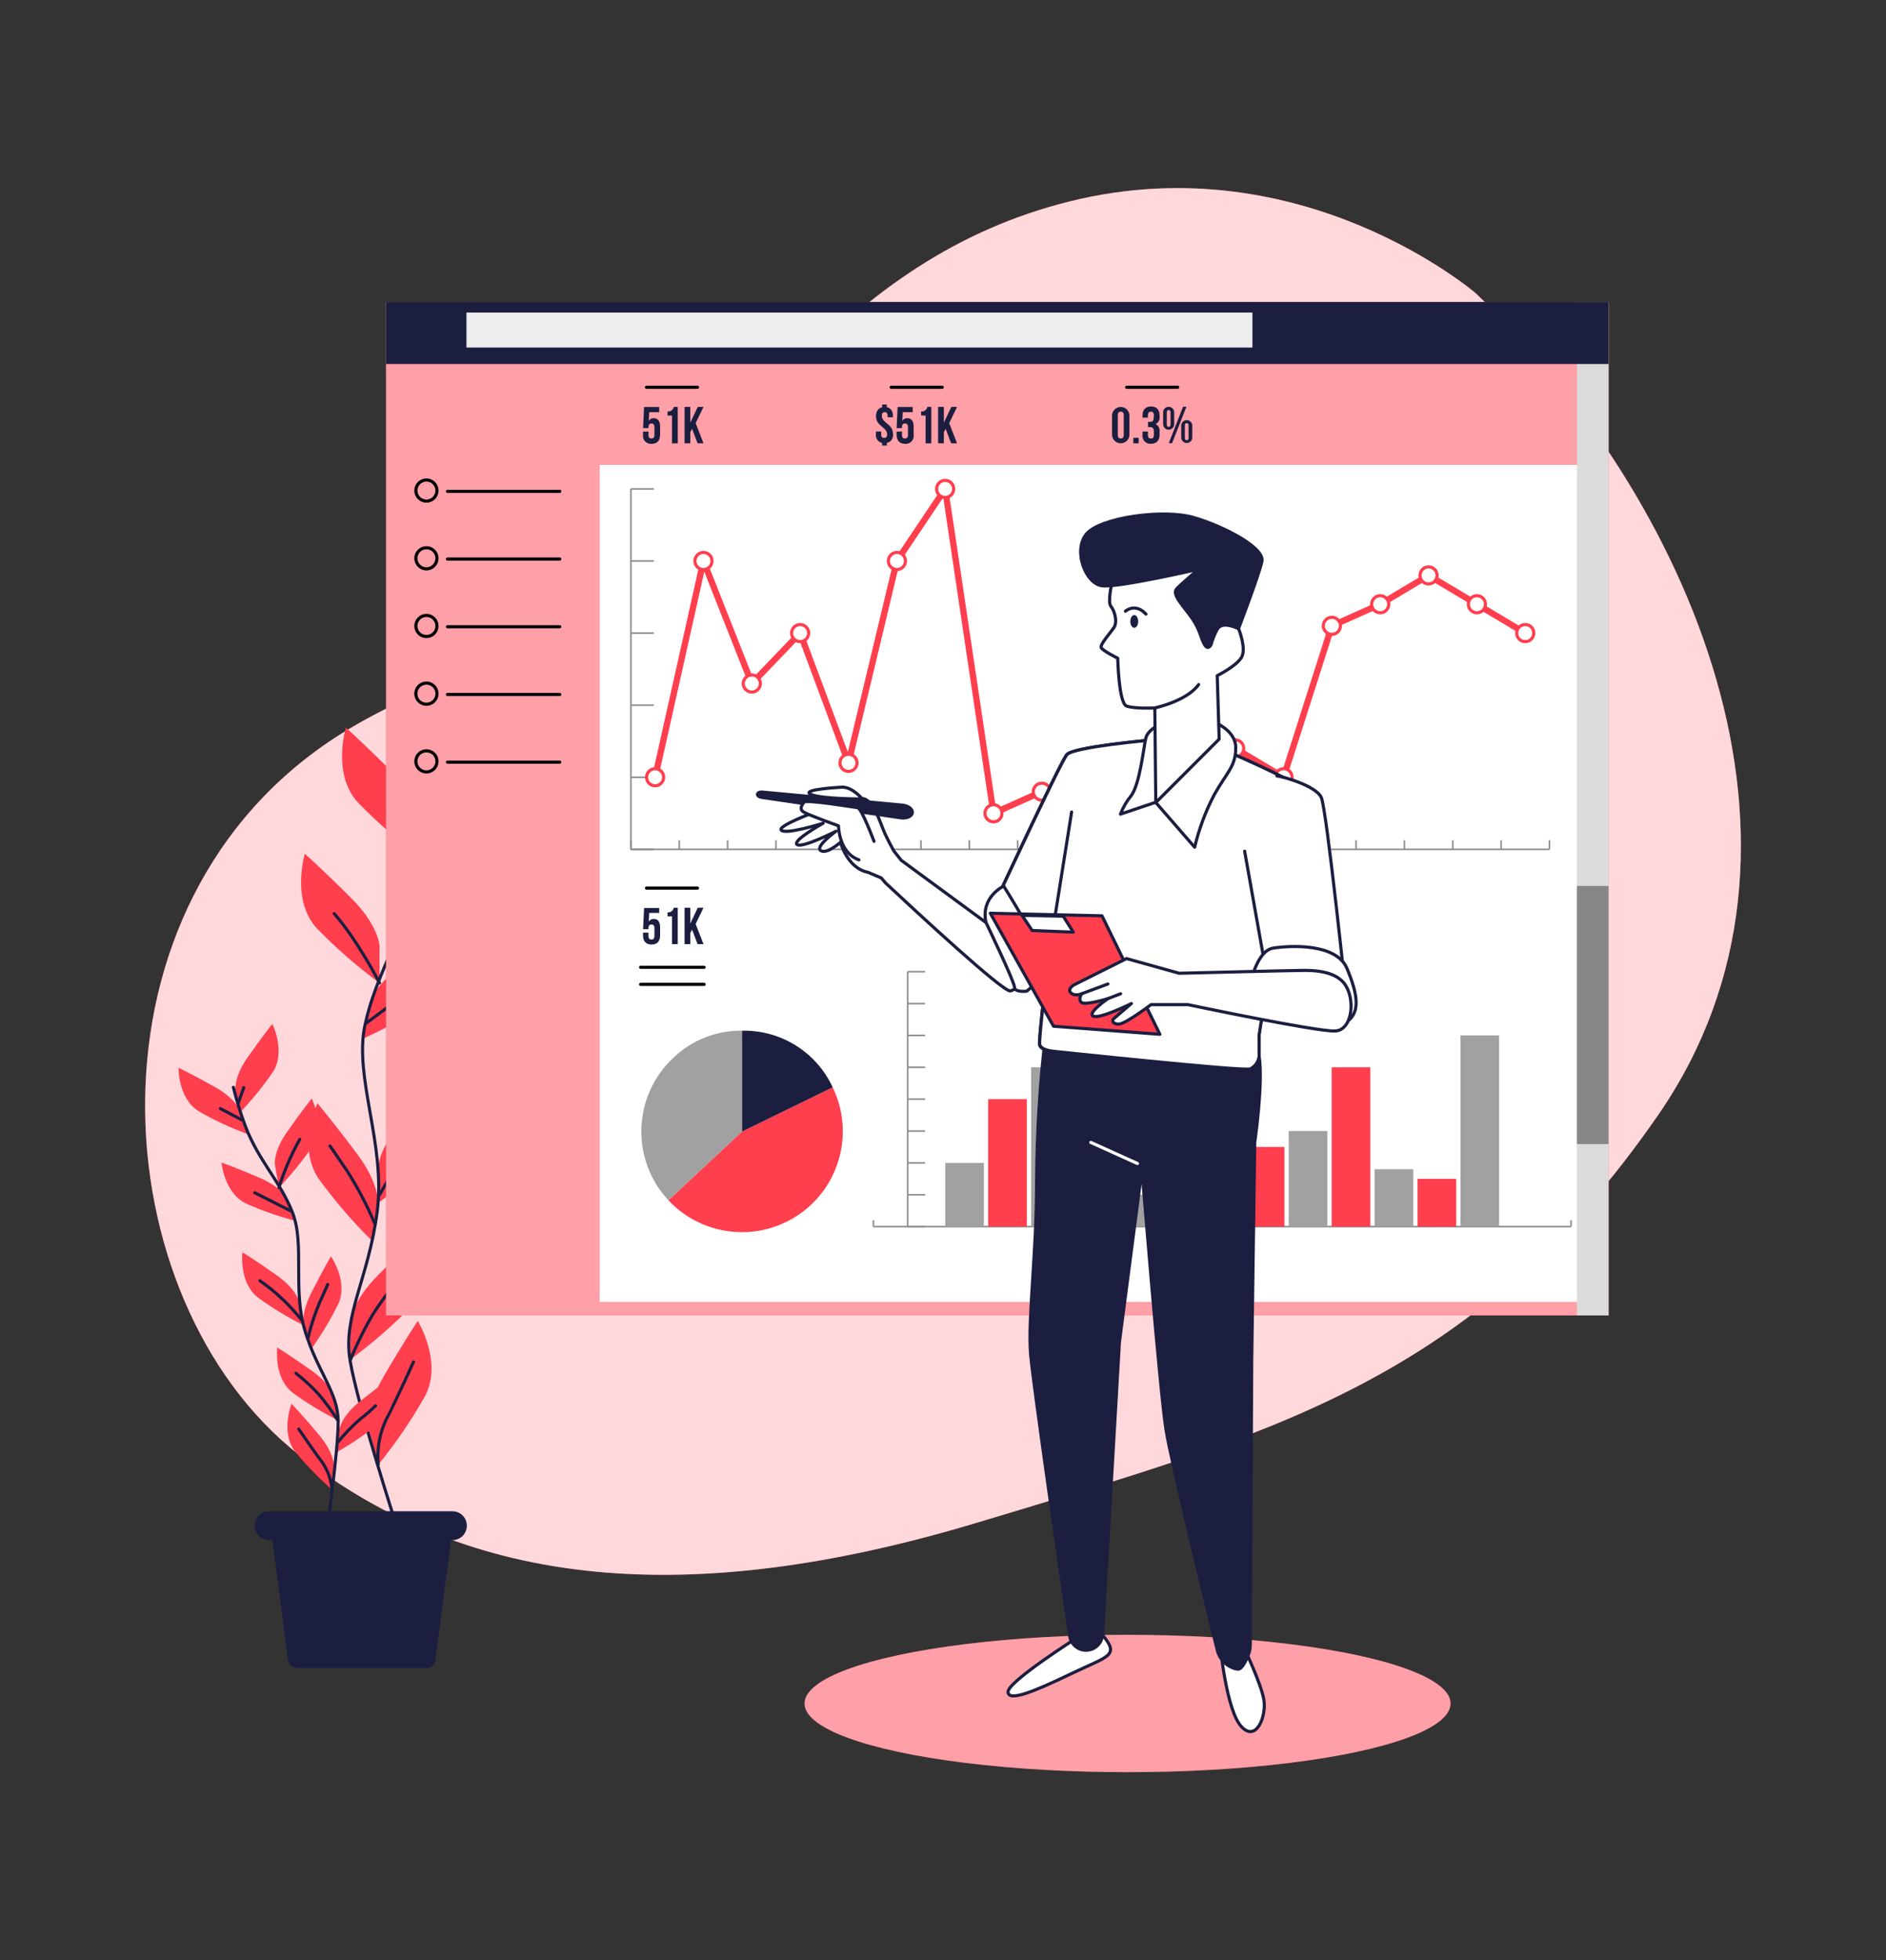
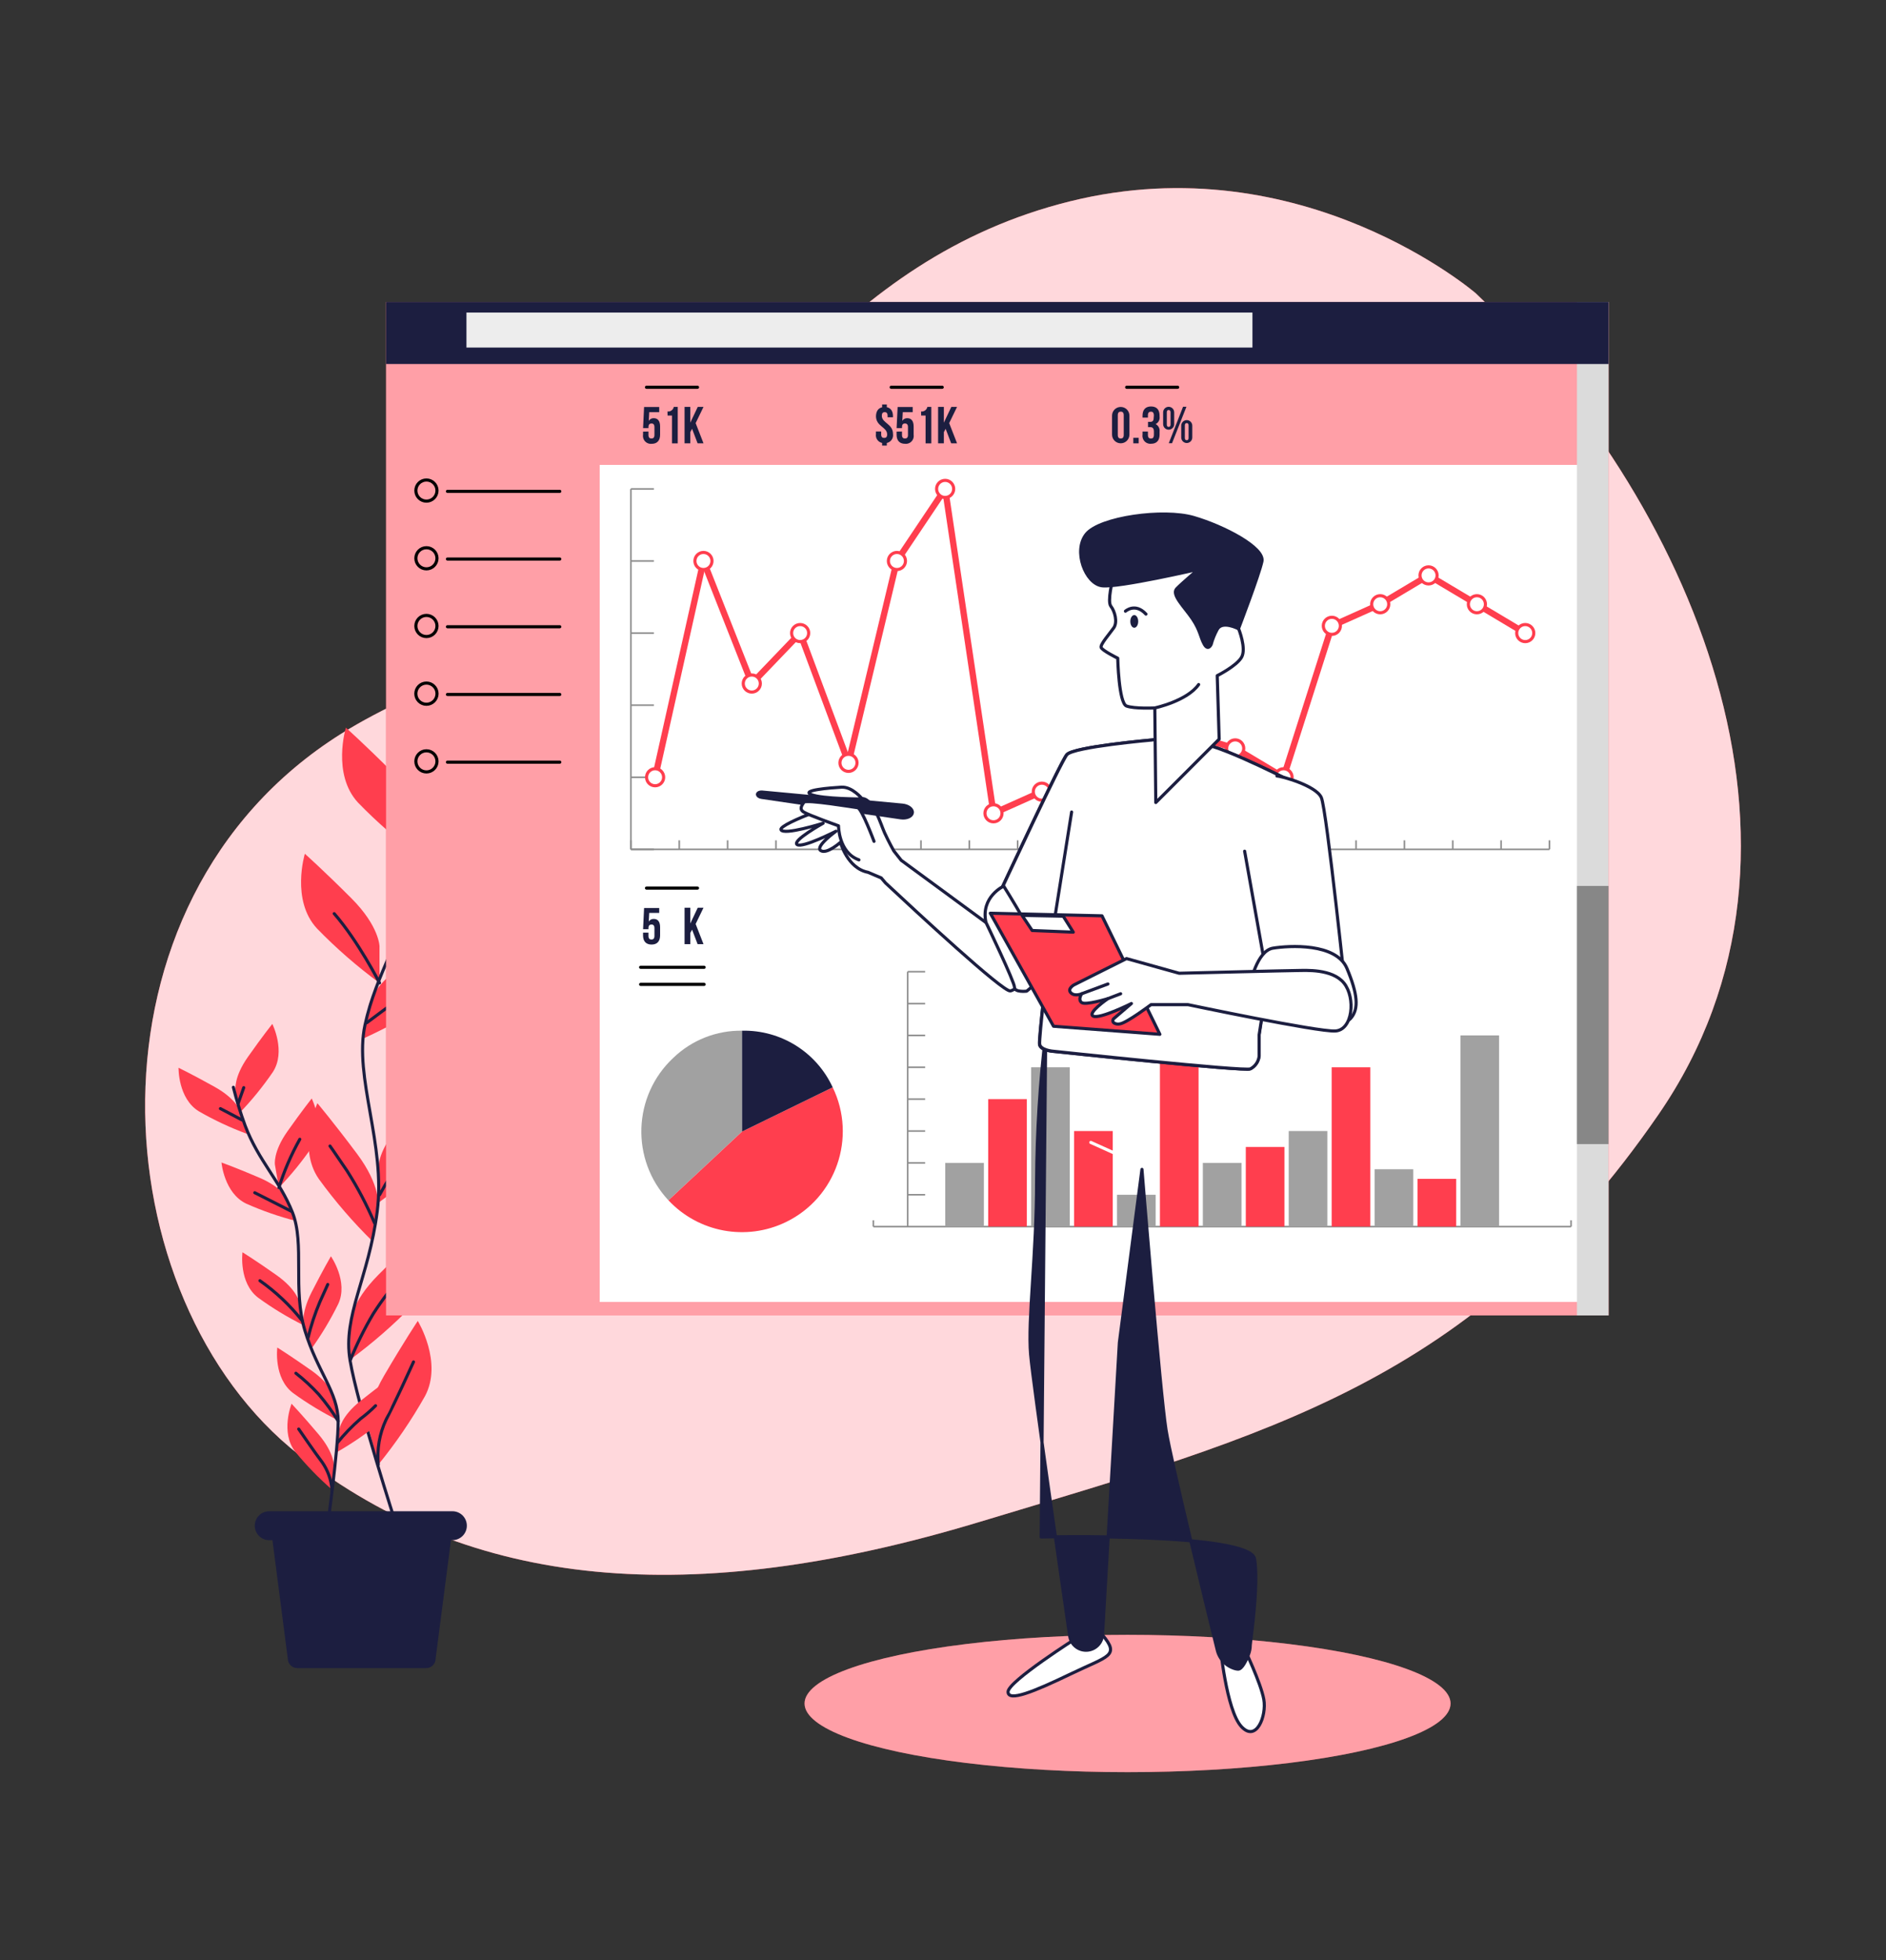
<svg xmlns="http://www.w3.org/2000/svg" id="Illustrations" viewBox="0 0 616 640">
  <rect x="0" y="0" width="616" height="640" fill="#333333" stroke="none" />
  <defs>
    <style>
      .cls-1, .cls-2, .cls-3, .cls-4, .cls-5 {
        fill: #fff;
      }

      .cls-1, .cls-6, .cls-7, .cls-8, .cls-9, .cls-4, .cls-10, .cls-11, .cls-12 {
        stroke-linecap: round;
      }

      .cls-1, .cls-6, .cls-7, .cls-9, .cls-4, .cls-10, .cls-11, .cls-12 {
        stroke-linejoin: round;
      }

      .cls-1, .cls-6, .cls-9, .cls-4, .cls-10, .cls-11, .cls-12 {
        stroke-width: 1.02px;
      }

      .cls-1, .cls-7, .cls-9, .cls-10, .cls-12 {
        stroke: #1c1e40;
      }

      .cls-6 {
        stroke: #000;
      }

      .cls-6, .cls-13, .cls-7, .cls-8, .cls-11, .cls-12 {
        fill: none;
      }

      .cls-13 {
        stroke: #8c8c8c;
        stroke-width: .51px;
      }

      .cls-13, .cls-8 {
        stroke-miterlimit: 10;
      }

      .cls-14 {
        fill: #dbdbdb;
      }

      .cls-3 {
        opacity: .5;
      }

      .cls-3, .cls-5 {
        isolation: isolate;
      }

      .cls-15 {
        fill: #878787;
      }

      .cls-16, .cls-10 {
        fill: #1c1e40;
      }

      .cls-17, .cls-9 {
        fill: #ff3e4e;
      }

      .cls-8 {
        stroke-width: 2.05px;
      }

      .cls-8, .cls-4 {
        stroke: #ff3e4e;
      }

      .cls-18 {
        fill: #ededed;
      }

      .cls-19 {
        fill: #a1a1a1;
      }

      .cls-5 {
        opacity: .8;
      }

      .cls-11 {
        stroke: #fff;
      }
    </style>
  </defs>
  <g id="freepik--background-simple--inject-249">
    <path class="cls-17" d="M482.11,95.83s-56.62-48.9-132.54-30.12-109.38,82.86-153.81,126.26c-23.3,22.72-56.97,30.39-84.36,47.61-87.6,55.07-78.49,184.74-13.64,235.48,56.19,43.85,127.78,50.31,221.97,21.88,94.19-28.44,161.52-45.45,221.92-133.01s9.95-201.84-59.54-268.09Z" />
    <path class="cls-5" d="M482.11,95.83s-56.62-48.9-132.54-30.12-109.38,82.86-153.81,126.26c-23.3,22.72-56.97,30.39-84.36,47.61-87.6,55.07-78.49,184.74-13.64,235.48,56.19,43.85,127.78,50.31,221.97,21.88,94.19-28.44,161.52-45.45,221.92-133.01s9.95-201.84-59.54-268.09Z" />
  </g>
  <g id="freepik--Plants--inject-249">
    <path class="cls-17" d="M137.36,267.88s0-6.59-9.23-15.81c-9.23-9.23-15.16-14.5-15.16-14.5,0,0-4.62,15.16,3.95,24.45,6.3,6.49,13.14,12.44,20.43,17.8v-11.93Z" />
    <path class="cls-17" d="M123.96,309.04s0-6.59-9.23-15.81c-9.23-9.23-15.16-14.49-15.16-14.49,0,0-4.61,15.16,3.95,24.38,6.3,6.49,13.14,12.44,20.43,17.8v-11.88Z" />
    <path class="cls-17" d="M136.78,279.11s.69-6.56,10.85-14.76c10.15-8.2,16.61-12.87,16.61-12.87,0,0,2.99,15.56-6.51,23.83-6.95,5.79-14.38,10.99-22.2,15.54l1.25-11.75Z" />
    <path class="cls-17" d="M120.6,327.72s1.38-6.43,12.34-13.54c10.96-7.1,17.86-11,17.86-11,0,0,1.29,15.79-9.01,23.02-7.52,5.02-15.45,9.41-23.7,13.11l2.51-11.59Z" />
    <path class="cls-17" d="M123.64,380.73s0-6.59,9.23-15.83c9.23-9.24,15.16-14.5,15.16-14.5,0,0,4.62,15.17-3.95,24.45-6.3,6.49-13.14,12.44-20.43,17.8v-11.92Z" />
    <path class="cls-17" d="M123.49,393.66s.94-6.52-6.88-16.97-12.94-16.51-12.94-16.51c0,0-6.72,14.36.45,24.71,5.32,7.32,11.24,14.19,17.71,20.52l1.67-11.75Z" />
    <path class="cls-17" d="M114.39,432s0-6.59,9.23-15.83,15.16-14.49,15.16-14.49c0,0,4.62,15.16-3.95,24.38-6.3,6.49-13.14,12.44-20.43,17.8v-11.86Z" />
    <path class="cls-17" d="M120.53,466.76s-1.67-6.37,4.92-17.64c6.59-11.27,11-17.86,11-17.86,0,0,8.3,13.5,2.34,24.59-4.44,7.86-9.54,15.33-15.24,22.34l-3.02-11.43Z" />
    <path class="cls-7" d="M138.19,266.19c-.48,6.86-1.34,13.69-2.57,20.46-3.65,18.85-12.76,31.01-16.42,48.04-3.65,17.02,6.82,38.95,4.01,60.81s-11.31,34.02-8.88,48.61c2.43,14.59,15.2,54.11,15.2,54.11" />
    <line class="cls-7" x1="136.69" y1="283.48" x2="146.64" y2="275.85" />
    <line class="cls-7" x1="137.15" y1="274.7" x2="132.98" y2="267.3" />
    <path class="cls-7" d="M119.81,333.9s8.33-6.24,16.88-12.48" />
    <path class="cls-7" d="M123.96,320.9s-6.94-13.6-14.8-22.62" />
    <path class="cls-7" d="M123.98,390.09c4.75-8.77,10.74-16.81,17.8-23.86" />
    <path class="cls-7" d="M122.35,399.35c-2.53-5.94-5.54-11.67-9.01-17.11-4.86-7.17-5.56-8.09-5.56-8.09" />
    <path class="cls-7" d="M114.39,444.11c2.11-5.24,4.62-10.31,7.5-15.16,2.88-4.5,6.13-8.76,9.72-12.73" />
    <path class="cls-7" d="M123.55,478.19c-.48-5,.38-10.04,2.5-14.59,3.47-6.72,7.4-15.44,9.01-18.97" />
    <path class="cls-17" d="M76.93,355.94s-.71-4.13,4.07-10.91c4.77-6.78,7.94-10.74,7.94-10.74,0,0,4.54,9.01.17,15.72-3.25,4.75-6.89,9.23-10.89,13.37l-1.29-7.44Z" />
    <path class="cls-17" d="M89.8,380.29s-.72-4.13,4.07-10.91,7.94-10.74,7.94-10.74c0,0,4.54,9.01.17,15.72-3.25,4.76-6.89,9.23-10.89,13.38l-1.29-7.45Z" />
    <path class="cls-17" d="M78.51,362.92s-1.15-4.04-8.4-8.08-11.8-6.24-11.8-6.24c0,0-.19,10.09,6.67,14.24,5,2.88,10.24,5.33,15.66,7.33l-2.12-7.26Z" />
    <path class="cls-17" d="M93.94,391.64s-1.57-3.86-9.21-7.14c-7.64-3.28-12.39-4.97-12.39-4.97,0,0,.88,10.05,8.13,13.46,5.26,2.33,10.71,4.22,16.29,5.65l-2.82-7Z" />
    <path class="cls-17" d="M97.79,425.21s-.72-4.13-7.5-8.92-11.09-7.45-11.09-7.45c0,0-1.29,10.01,5.15,14.86,4.66,3.39,9.59,6.38,14.75,8.94l-1.3-7.44Z" />
    <path class="cls-17" d="M99.28,433.3s-1.29-3.99,2.48-11.39,6.32-11.76,6.32-11.76c0,0,5.78,8.27,2.41,15.54-2.54,5.17-5.5,10.11-8.87,14.78l-2.34-7.18Z" />
    <path class="cls-17" d="M110.86,466.61s.49-4.17,6.99-9.33,10.64-8.07,10.64-8.07c0,0,1.81,9.92-4.27,15.13-4.46,3.65-9.21,6.91-14.22,9.77l.86-7.5Z" />
    <path class="cls-17" d="M109.15,456.31s-.71-4.14-7.5-8.92c-6.79-4.77-11.08-7.45-11.08-7.45,0,0-1.29,10.01,5.15,14.86,4.66,3.38,9.59,6.37,14.75,8.94l-1.31-7.44Z" />
    <path class="cls-17" d="M109.06,478.83s.36-4.18-4.99-10.53c-5.35-6.34-8.84-10.01-8.84-10.01,0,0-3.74,9.35,1.2,15.67,3.65,4.46,7.66,8.6,12.01,12.38l.63-7.51Z" />
    <path class="cls-7" d="M76.22,354.97c1.05,4.25,2.34,8.45,3.86,12.56,4.34,11.43,11.38,18.01,15.44,28.31,4.07,10.29,0,25.17,4.08,38.6s10.8,20.1,10.85,29.52-3.65,35.58-3.65,35.58" />
    <line class="cls-7" x1="79.05" y1="365.65" x2="71.99" y2="361.94" />
    <line class="cls-7" x1="77.81" y1="360.19" x2="79.61" y2="355.09" />
    <path class="cls-7" d="M95.11,395.43s-5.91-3.01-11.9-6.03" />
    <path class="cls-7" d="M91.09,387.74c1.73-5.49,4.02-10.78,6.83-15.8" />
    <path class="cls-7" d="M98.65,431.12c-3.93-4.97-8.57-9.35-13.76-13" />
    <path class="cls-7" d="M100.62,436.75c.96-4,2.25-7.92,3.86-11.71,2.26-5.03,2.57-5.69,2.57-5.69" />
    <path class="cls-7" d="M110.14,471.1c2.3-2.85,4.84-5.49,7.6-7.89,1.75-1.3,3.4-2.73,4.93-4.28" />
    <path class="cls-7" d="M110.46,463.95c-1.89-3.06-4.01-5.97-6.34-8.7-2.3-2.51-4.8-4.82-7.48-6.92" />
    <path class="cls-7" d="M108.43,486.34c-.25-3.19-1.34-6.25-3.15-8.88-2.91-3.86-6.33-8.92-7.72-10.91" />
    <path class="cls-16" d="M139.16,544.61h-42.03c-1.73,0-3.13-1.39-3.14-3.11,0,0,0,0,0-.01l-6.03-46.57h60.36l-6.03,46.52c.03,1.73-1.35,3.15-3.07,3.18-.02,0-.03,0-.05,0Z" />
    <path class="cls-16" d="M147.79,502.84h-59.83c-2.61.01-4.73-2.09-4.75-4.7,0,0,0-.02,0-.03h0c0-2.61,2.11-4.72,4.72-4.72h59.83c2.61,0,4.72,2.11,4.72,4.72h0c0,2.6-2.1,4.71-4.7,4.72Z" />
  </g>
  <g id="freepik--Page--inject-249">
    <rect class="cls-17" x="126.09" y="98.59" width="399.3" height="330.87" />
    <rect class="cls-3" x="126.09" y="98.59" width="399.3" height="330.87" />
    <rect class="cls-2" x="195.87" y="151.78" width="327.14" height="273.28" />
    <line class="cls-13" x1="285.25" y1="400.47" x2="513.13" y2="400.47" />
    <line class="cls-13" x1="285.25" y1="400.47" x2="285.25" y2="398.39" />
    <line class="cls-13" x1="513.13" y1="400.47" x2="513.13" y2="398.39" />
    <line class="cls-13" x1="296.47" y1="400.47" x2="296.47" y2="317.24" />
-     <line class="cls-13" x1="296.47" y1="400.47" x2="302.17" y2="400.47" />
    <line class="cls-13" x1="296.47" y1="390.07" x2="302.17" y2="390.07" />
    <line class="cls-13" x1="296.47" y1="379.66" x2="302.17" y2="379.66" />
    <line class="cls-13" x1="296.47" y1="369.26" x2="302.17" y2="369.26" />
    <line class="cls-13" x1="296.47" y1="358.85" x2="302.17" y2="358.85" />
    <line class="cls-13" x1="296.47" y1="348.45" x2="302.17" y2="348.45" />
    <line class="cls-13" x1="296.47" y1="338.04" x2="302.17" y2="338.04" />
    <line class="cls-13" x1="296.47" y1="327.65" x2="302.17" y2="327.65" />
    <line class="cls-13" x1="296.47" y1="317.24" x2="302.17" y2="317.24" />
    <rect class="cls-19" x="477.01" y="338.04" width="12.62" height="62.42" />
    <rect class="cls-17" x="463" y="384.87" width="12.62" height="15.61" />
    <rect class="cls-19" x="448.98" y="381.74" width="12.62" height="18.72" />
    <rect class="cls-17" x="434.95" y="348.45" width="12.62" height="52.02" />
    <rect class="cls-19" x="420.92" y="369.26" width="12.62" height="31.22" />
    <rect class="cls-17" x="406.9" y="374.46" width="12.62" height="26.01" />
    <rect class="cls-19" x="392.87" y="379.66" width="12.62" height="20.81" />
    <rect class="cls-17" x="378.85" y="327.65" width="12.62" height="72.83" />
    <rect class="cls-19" x="364.83" y="390.07" width="12.62" height="10.41" />
    <rect class="cls-17" x="350.81" y="369.26" width="12.62" height="31.22" />
    <rect class="cls-19" x="336.78" y="348.45" width="12.62" height="52.02" />
    <rect class="cls-17" x="322.76" y="358.85" width="12.62" height="41.61" />
    <rect class="cls-19" x="308.73" y="379.66" width="12.62" height="20.81" />
    <line class="cls-13" x1="206.07" y1="277.3" x2="506.07" y2="277.3" />
    <line class="cls-13" x1="206.07" y1="277.3" x2="206.07" y2="274.35" />
    <line class="cls-13" x1="221.86" y1="277.3" x2="221.86" y2="274.35" />
    <line class="cls-13" x1="237.65" y1="277.3" x2="237.65" y2="274.35" />
    <line class="cls-13" x1="253.44" y1="277.3" x2="253.44" y2="274.35" />
    <line class="cls-13" x1="269.23" y1="277.3" x2="269.23" y2="274.35" />
    <line class="cls-13" x1="285.02" y1="277.3" x2="285.02" y2="274.35" />
    <line class="cls-13" x1="300.8" y1="277.3" x2="300.8" y2="274.35" />
    <line class="cls-13" x1="316.59" y1="277.3" x2="316.59" y2="274.35" />
    <line class="cls-13" x1="332.38" y1="277.3" x2="332.38" y2="274.35" />
    <line class="cls-13" x1="348.18" y1="277.3" x2="348.18" y2="274.35" />
    <line class="cls-13" x1="363.97" y1="277.3" x2="363.97" y2="274.35" />
    <line class="cls-13" x1="379.76" y1="277.3" x2="379.76" y2="274.35" />
    <line class="cls-13" x1="395.55" y1="277.3" x2="395.55" y2="274.35" />
    <line class="cls-13" x1="411.34" y1="277.3" x2="411.34" y2="274.35" />
    <line class="cls-13" x1="427.13" y1="277.3" x2="427.13" y2="274.35" />
    <line class="cls-13" x1="442.91" y1="277.3" x2="442.91" y2="274.35" />
    <line class="cls-13" x1="458.7" y1="277.3" x2="458.7" y2="274.35" />
    <line class="cls-13" x1="474.49" y1="277.3" x2="474.49" y2="274.35" />
    <line class="cls-13" x1="490.28" y1="277.3" x2="490.28" y2="274.35" />
    <line class="cls-13" x1="506.07" y1="277.3" x2="506.07" y2="274.35" />
    <line class="cls-13" x1="206.07" y1="277.3" x2="206.07" y2="159.62" />
    <line class="cls-13" x1="206.07" y1="277.3" x2="213.57" y2="277.3" />
    <line class="cls-13" x1="206.07" y1="253.76" x2="213.57" y2="253.76" />
    <line class="cls-13" x1="206.07" y1="230.23" x2="213.57" y2="230.23" />
    <line class="cls-13" x1="206.07" y1="206.69" x2="213.57" y2="206.69" />
    <line class="cls-13" x1="206.07" y1="183.16" x2="213.57" y2="183.16" />
    <line class="cls-13" x1="206.07" y1="159.62" x2="213.57" y2="159.62" />
    <line class="cls-8" x1="229.76" y1="183.16" x2="213.97" y2="253.76" />
    <line class="cls-8" x1="245.55" y1="223.16" x2="229.76" y2="183.16" />
    <line class="cls-8" x1="261.34" y1="206.69" x2="245.55" y2="223.16" />
    <line class="cls-8" x1="277.13" y1="249.05" x2="261.34" y2="206.69" />
    <line class="cls-8" x1="292.92" y1="183.16" x2="277.13" y2="249.05" />
    <line class="cls-8" x1="308.7" y1="159.62" x2="292.92" y2="183.16" />
    <line class="cls-8" x1="324.49" y1="265.52" x2="308.7" y2="159.62" />
    <line class="cls-8" x1="340.28" y1="258.46" x2="324.49" y2="265.52" />
    <line class="cls-8" x1="356.07" y1="256.1" x2="340.28" y2="258.46" />
    <line class="cls-8" x1="371.86" y1="249.05" x2="356.07" y2="256.1" />
    <line class="cls-8" x1="387.65" y1="239.63" x2="371.86" y2="249.05" />
    <line class="cls-8" x1="403.44" y1="244.34" x2="387.65" y2="239.63" />
    <line class="cls-8" x1="419.23" y1="253.76" x2="403.44" y2="244.34" />
    <line class="cls-8" x1="435.01" y1="204.34" x2="419.23" y2="253.76" />
    <line class="cls-8" x1="450.8" y1="197.27" x2="435.01" y2="204.34" />
    <line class="cls-8" x1="466.59" y1="187.86" x2="450.8" y2="197.27" />
    <line class="cls-8" x1="482.38" y1="197.27" x2="466.59" y2="187.86" />
    <line class="cls-8" x1="498.17" y1="206.69" x2="482.38" y2="197.27" />
    <path class="cls-4" d="M213.97,250.97h0c1.54,0,2.79,1.25,2.79,2.79h0c0,1.54-1.26,2.78-2.79,2.78h0c-1.54,0-2.79-1.24-2.79-2.78h0c0-1.54,1.25-2.79,2.79-2.79Z" />
    <path class="cls-4" d="M229.76,180.36h0c1.54,0,2.79,1.25,2.79,2.79h0c0,1.54-1.25,2.79-2.79,2.79h0c-1.54,0-2.79-1.25-2.79-2.79h0c0-1.54,1.25-2.79,2.79-2.79Z" />
    <path class="cls-4" d="M245.55,220.37h0c1.54,0,2.79,1.25,2.79,2.79h0c0,1.54-1.25,2.79-2.79,2.79h0c-1.54,0-2.79-1.25-2.79-2.79h0c0-1.54,1.25-2.79,2.79-2.79Z" />
    <path class="cls-4" d="M261.34,203.9h0c1.54,0,2.79,1.24,2.79,2.78h0c0,1.54-1.25,2.79-2.79,2.79h0c-1.54,0-2.79-1.25-2.79-2.79h0c0-1.54,1.26-2.78,2.79-2.78Z" />
    <path class="cls-4" d="M277.13,246.26h0c1.54,0,2.79,1.25,2.79,2.79h0c0,1.54-1.25,2.79-2.79,2.79h0c-1.54,0-2.79-1.25-2.79-2.79h0c0-1.54,1.25-2.79,2.79-2.79Z" />
    <path class="cls-4" d="M292.95,180.36h0c1.54,0,2.79,1.25,2.79,2.79h0c0,1.54-1.25,2.79-2.79,2.79h0c-1.54,0-2.79-1.25-2.79-2.79h0c0-1.54,1.25-2.79,2.79-2.79Z" />
    <path class="cls-4" d="M308.7,156.83h0c1.54,0,2.79,1.25,2.79,2.79h0c0,1.54-1.25,2.79-2.79,2.79h0c-1.54,0-2.79-1.25-2.79-2.79h0c0-1.54,1.25-2.79,2.79-2.79Z" />
    <path class="cls-4" d="M324.49,262.73h0c1.54,0,2.79,1.25,2.79,2.79h0c0,1.54-1.25,2.79-2.79,2.79h0c-1.54,0-2.79-1.25-2.79-2.79h0c0-1.54,1.25-2.79,2.79-2.79h0Z" />
    <path class="cls-4" d="M340.28,255.68h0c1.54,0,2.79,1.24,2.79,2.78h0c0,1.54-1.25,2.79-2.79,2.79h0c-1.54,0-2.79-1.25-2.79-2.79h0c0-1.54,1.26-2.78,2.79-2.78Z" />
    <path class="cls-4" d="M356.07,253.32h0c1.54,0,2.79,1.24,2.79,2.78h0c0,1.54-1.25,2.79-2.79,2.79h0c-1.54,0-2.79-1.25-2.79-2.79h0c0-1.54,1.26-2.78,2.79-2.78Z" />
    <path class="cls-4" d="M371.86,246.26h0c1.54,0,2.79,1.25,2.79,2.79h0c0,1.54-1.25,2.79-2.79,2.79h0c-1.54,0-2.79-1.25-2.79-2.79h0c0-1.54,1.25-2.79,2.79-2.79h0Z" />
    <path class="cls-4" d="M387.65,236.84h0c1.54,0,2.79,1.25,2.79,2.79h0c0,1.54-1.25,2.79-2.79,2.79h0c-1.54,0-2.79-1.25-2.79-2.79h0c0-1.54,1.25-2.79,2.79-2.79h0Z" />
    <path class="cls-4" d="M403.44,241.55h0c1.54,0,2.79,1.25,2.79,2.79h0c0,1.54-1.25,2.79-2.79,2.79h0c-1.54,0-2.79-1.25-2.79-2.79h0c0-1.54,1.25-2.79,2.79-2.79h0Z" />
    <path class="cls-4" d="M419.23,250.97h0c1.54,0,2.79,1.25,2.79,2.79h0c0,1.54-1.26,2.78-2.79,2.78h0c-1.54,0-2.79-1.24-2.79-2.78h0c0-1.54,1.25-2.79,2.79-2.79h0Z" />
    <path class="cls-4" d="M435.01,201.53h0c1.54,0,2.79,1.25,2.79,2.79h0c0,1.54-1.25,2.79-2.79,2.79h0c-1.54,0-2.79-1.25-2.79-2.79h0c0-1.54,1.25-2.79,2.79-2.79h0Z" />
    <path class="cls-4" d="M450.8,194.48h0c1.54,0,2.79,1.25,2.79,2.79h0c0,1.54-1.25,2.79-2.79,2.79h0c-1.54,0-2.79-1.25-2.79-2.79h0c0-1.54,1.25-2.79,2.79-2.79h0Z" />
    <path class="cls-4" d="M466.59,185.07h0c1.54,0,2.79,1.25,2.79,2.79h0c0,1.54-1.26,2.78-2.79,2.78h0c-1.54,0-2.79-1.24-2.79-2.78h0c0-1.54,1.25-2.79,2.79-2.79h0Z" />
    <path class="cls-4" d="M482.38,194.48h0c1.54,0,2.79,1.25,2.79,2.79h0c0,1.54-1.25,2.79-2.79,2.79h0c-1.54,0-2.79-1.25-2.79-2.79h0c0-1.54,1.25-2.79,2.79-2.79h0Z" />
    <path class="cls-4" d="M498.17,203.9h0c1.54,0,2.79,1.25,2.79,2.79h0c0,1.54-1.25,2.79-2.79,2.79h0c-1.54,0-2.79-1.25-2.79-2.79h0c0-1.54,1.25-2.79,2.79-2.79h0Z" />
    <rect class="cls-14" x="515.06" y="98.59" width="10.32" height="330.87" />
    <rect class="cls-15" x="515.06" y="289.24" width="10.32" height="84.28" />
    <rect class="cls-16" x="126.09" y="98.59" width="399.3" height="20.25" />
    <rect class="cls-18" x="152.35" y="102.04" width="256.72" height="11.43" />
    <line class="cls-6" x1="146.15" y1="160.42" x2="182.83" y2="160.42" />
    <circle class="cls-6" cx="139.28" cy="160.16" r="3.45" />
    <line class="cls-6" x1="146.15" y1="182.51" x2="182.83" y2="182.51" />
    <circle class="cls-6" cx="139.28" cy="182.27" r="3.45" />
    <line class="cls-6" x1="146.15" y1="204.62" x2="182.83" y2="204.62" />
    <circle class="cls-6" cx="139.28" cy="204.37" r="3.45" />
    <line class="cls-6" x1="146.15" y1="226.73" x2="182.83" y2="226.73" />
    <path class="cls-6" d="M142.74,226.47c0-1.91-1.55-3.46-3.46-3.46s-3.46,1.55-3.46,3.46c0,1.91,1.55,3.46,3.46,3.46s3.46-1.55,3.46-3.46h0Z" />
    <line class="cls-6" x1="146.15" y1="248.83" x2="182.83" y2="248.83" />
    <circle class="cls-6" cx="139.28" cy="248.57" r="3.45" />
    <path class="cls-19" d="M242.37,369.43l-24.05,22.45c-12.4-13.3-11.68-34.14,1.62-46.54,0,0,0,0,0,0,6.03-5.79,14.1-8.97,22.45-8.84l-.03,32.93Z" />
    <path class="cls-17" d="M242.37,369.43l29.6-14.44c7.93,16.37,1.09,36.06-15.27,43.99-12.97,6.28-28.52,3.41-38.37-7.1l24.05-22.45Z" />
    <path class="cls-16" d="M242.37,369.43v-32.93c12.67-.27,24.29,6.99,29.6,18.49l-29.6,14.44Z" />
    <path class="cls-16" d="M211.8,140.9v1.11c0,.85.39,1.16.98,1.16s.97-.31.97-1.16v-2.57c0-.86-.37-1.18-.97-1.18s-.98.32-.98,1.18v.33h-1.76l.33-6.9h4.94v1.7h-3.26l-.15,2.84c.34-.57.97-.91,1.63-.88,1.38,0,2.07.98,2.07,2.73v2.65c0,1.9-.94,2.99-2.78,2.99-1.41.14-2.67-.89-2.81-2.31-.02-.23-.01-.45.02-.68v-.99l1.76-.03Z" />
    <path class="cls-16" d="M218.01,134.34c.97.12,1.87-.53,2.06-1.49h1.29v11.9h-1.88v-9.08h-1.44l-.03-1.33Z" />
    <path class="cls-16" d="M226.04,140l-.58,1.09v3.65h-1.87v-11.9h1.87v5.15l2.44-5.15h1.88l-2.57,5.3,2.57,6.6h-1.93l-1.81-4.75Z" />
    <line class="cls-6" x1="211.15" y1="126.43" x2="227.82" y2="126.43" />
    <path class="cls-16" d="M288.12,132.96v-.91h1.53v.89c1.29.27,2.01,1.29,2.01,2.91v.37h-1.76v-.49c0-.85-.35-1.17-.94-1.17s-.94.32-.94,1.17c0,2.44,3.65,2.57,3.65,5.97.21,1.36-.68,2.64-2.02,2.92v.86h-1.53v-.86c-1.34-.28-2.23-1.56-2.02-2.92v-.82h1.71v.94c0,.85.37,1.16.98,1.16s.97-.31.97-1.16c0-2.44-3.65-2.57-3.65-5.97.05-1.57.71-2.6,2.02-2.88Z" />
    <path class="cls-16" d="M294.61,140.9v1.11c0,.85.37,1.16.97,1.16s.98-.31.98-1.16v-2.57c0-.86-.37-1.18-.98-1.18s-.97.32-.97,1.18v.33h-1.76l.33-6.9h4.92v1.7h-3.24l-.15,2.84c.34-.58.97-.91,1.63-.88,1.38,0,2.07.98,2.07,2.73v2.65c.23,1.4-.71,2.73-2.11,2.96-.22.04-.45.05-.68.02-1.83,0-2.78-1.08-2.78-2.99v-.99l1.78-.03Z" />
    <path class="cls-16" d="M300.83,134.34c.97.12,1.87-.53,2.06-1.49h1.29v11.9h-1.87v-9.08h-1.44l-.04-1.33Z" />
    <path class="cls-16" d="M308.86,140l-.58,1.09v3.65h-1.88v-11.9h1.88v5.15l2.44-5.15h1.87l-2.57,5.3,2.57,6.6h-1.92l-1.81-4.75Z" />
    <line class="cls-6" x1="291.08" y1="126.43" x2="307.74" y2="126.43" />
    <path class="cls-16" d="M363.21,135.7c0-1.57,1.27-2.84,2.84-2.84s2.84,1.27,2.84,2.84v6.19c0,1.57-1.27,2.84-2.84,2.84s-2.84-1.27-2.84-2.84v-6.19ZM365.09,142c0,.85.37,1.17.97,1.17s.97-.32.97-1.17v-6.43c0-.86-.37-1.18-.97-1.18s-.97.32-.97,1.18v6.43Z" />
    <path class="cls-16" d="M371.91,142.94v1.8h-1.75v-1.8h1.75Z" />
    <path class="cls-16" d="M376.88,135.76c0-1.07-.37-1.36-.97-1.36s-.98.32-.98,1.18v.76h-1.76v-.64c0-1.9.95-3,2.79-3s2.78,1.09,2.78,3v.31c.15,1.01-.37,2-1.29,2.44.91.48,1.43,1.48,1.29,2.5v.94c0,1.9-.95,2.99-2.78,2.99-1.41.14-2.67-.89-2.81-2.31-.02-.23-.01-.45.02-.68v-.99h1.76v1.11c0,.85.37,1.17.98,1.17s.97-.28.97-1.29v-.94c0-1.11-.37-1.51-1.29-1.51h-.63v-1.71h.73c.69,0,1.12-.3,1.12-1.29l.06-.68Z" />
    <path class="cls-16" d="M379.9,134.62c0-.99.8-1.8,1.8-1.81.99,0,1.8.8,1.81,1.8h0v3.87c0,.99-.8,1.8-1.8,1.81-.99,0-1.8-.8-1.81-1.8h0v-3.87ZM381.1,138.62c0,.53.22.75.6.75s.62-.22.62-.75v-4c0-.53-.24-.76-.62-.76s-.6.23-.6.76v4ZM386.4,132.8h1.11l-4.7,11.9h-1.07l4.66-11.9ZM385.81,138.97c0-.99.8-1.8,1.8-1.81.99,0,1.8.8,1.81,1.8h0v3.87c0,.99-.8,1.8-1.8,1.81-.99,0-1.8-.8-1.81-1.8h0v-3.87ZM386.99,142.97c0,.53.23.75.62.75s.6-.22.6-.75v-4.08c0-.53-.23-.75-.6-.75s-.62.22-.62.75v4.08Z" />
    <line class="cls-6" x1="367.99" y1="126.43" x2="384.65" y2="126.43" />
    <path class="cls-16" d="M211.8,304.47v1.11c0,.85.39,1.16.98,1.16s.97-.31.97-1.16v-2.57c0-.85-.37-1.17-.97-1.17s-.98.32-.98,1.17v.36h-1.76l.33-6.91h4.94v1.58h-3.26l-.15,2.83c.35-.56.97-.89,1.63-.86,1.38,0,2.07.97,2.07,2.72v2.65c0,1.9-.94,3-2.78,3s-2.79-1.09-2.79-3v-.9h1.76Z" />
-     <path class="cls-16" d="M218.01,297.86c.98.13,1.88-.54,2.06-1.51h1.29v11.9h-1.88v-9.07h-1.44l-.03-1.33Z" />
    <path class="cls-16" d="M226.04,303.52l-.58,1.08v3.65h-1.87v-11.9h1.87v5.15l2.44-5.15h1.88l-2.57,5.31,2.57,6.59h-1.93l-1.81-4.74Z" />
    <line class="cls-6" x1="211.15" y1="289.94" x2="227.82" y2="289.94" />
    <line class="cls-6" x1="209.24" y1="315.8" x2="229.98" y2="315.8" />
    <line class="cls-6" x1="209.24" y1="321.38" x2="229.98" y2="321.38" />
  </g>
  <g id="freepik--Character--inject-249">
    <ellipse class="cls-17" cx="368.28" cy="556.16" rx="105.5" ry="22.42" />
    <ellipse class="cls-3" cx="368.28" cy="556.16" rx="105.5" ry="22.42" />
    <polygon class="cls-1" points="372.22 262.65 374.69 271.7 362.62 331.21 369.75 344.37 381.82 332.03 378.81 271.7 384.56 264.3 378.25 254.97 372.22 262.65" />
    <path class="cls-1" d="M351.85,534.65s-22.6,14.31-22.6,17.69,8.35,0,20.59-5.89c12.24-5.89,16.02-5.78,10.22-12.71-5.8-6.94-8.21.91-8.21.91Z" />
    <path class="cls-1" d="M398.53,537.11s1.97,21.13,6.88,26.53,8.35-3.44,7.37-8.84-6.43-16.73-6.43-16.73c0,0-4.38-5.84-7.82-.97Z" />
-     <path class="cls-10" d="M341.54,337.61c-1.88,15.8-2.86,31.7-2.96,47.61,0,24.56-2.95,45.69-1.96,57,.86,9.93,10.46,76.11,12.76,91.94.31,2.07,1.78,3.77,3.78,4.38h0c2.85.86,5.86-.76,6.72-3.61.12-.4.2-.82.22-1.24l5.51-95.39,7.37-56.52s5.89,72.73,7.86,85.02c1.67,10.46,13.32,57.99,16.73,71.87.69,2.97,2.95,5.32,5.89,6.13.31.09.63.13.95.14,1.29,0,2.65-2.92,3.37-4.81.37-.96.56-1.97.57-3l.48-92.93.99-71.25s2.84-19.44,1.42-28.15-69.7-7.18-69.7-7.18Z" />
+     <path class="cls-10" d="M341.54,337.61c-1.88,15.8-2.86,31.7-2.96,47.61,0,24.56-2.95,45.69-1.96,57,.86,9.93,10.46,76.11,12.76,91.94.31,2.07,1.78,3.77,3.78,4.38h0c2.85.86,5.86-.76,6.72-3.61.12-.4.2-.82.22-1.24l5.51-95.39,7.37-56.52s5.89,72.73,7.86,85.02c1.67,10.46,13.32,57.99,16.73,71.87.69,2.97,2.95,5.32,5.89,6.13.31.09.63.13.95.14,1.29,0,2.65-2.92,3.37-4.81.37-.96.56-1.97.57-3s2.84-19.44,1.42-28.15-69.7-7.18-69.7-7.18Z" />
    <line class="cls-11" x1="371.51" y1="379.86" x2="356.28" y2="372.98" />
    <path class="cls-1" d="M287.81,286.62l-4.3-1.83c-6.74-1.29-9.01-9.79-9.01-9.79,0,0-4.44,3.99-6.43,2.7s4.98-6.32,4.98-6.32c0,0-11,5.61-12.71,4.35s8.51-6.96,8.51-6.96c0,0-12.93,4.07-13.77,2.11s22.98-10.59,26.65-10.17,5.92,8.38,7.19,11.18,3.02,5.92,3.02,5.92l2.42,3.06,27.63,20.29s24.22-52.26,26.44-54.8,27.73-4.77,27.73-4.77l1.9-.32s6.69.32,14.66,1.6c7.97,1.27,31.23,13.38,31.23,13.38l-12.75,81.57v7c-.21,1.77-1.28,3.32-2.86,4.14-1.6.95-64.69-5.74-64.69-5.74,0,0-3.86-.31-4.14-2.23s2.87-28.31,2.87-28.31c0,0-9.56,10.51-12.43,10.83-2.47.28-30.57-25.74-40.74-35.26l-1.4-1.65Z" />
    <path class="cls-1" d="M408.4,348.97c1.58-.82,2.65-2.37,2.86-4.14v-7l12.75-81.57s-23.26-12.11-31.23-13.38c-7.97-1.27-14.66-1.6-14.66-1.6l-1.9.32s-25.49,2.23-27.73,4.77c-1.9,2.17-19.84,40.61-25.04,51.78l11.16,22.29c3.65-3.2,7.84-7.8,7.84-7.8,0,0-3.19,26.46-2.87,28.31s4.14,2.23,4.14,2.23c0,0,63.09,6.74,64.69,5.79Z" />
    <line class="cls-12" x1="342.44" y1="312.64" x2="350.01" y2="265.11" />
    <path class="cls-1" d="M322.05,301.18s9.3,19.37,9.3,21.13,3.96,1.29,3.96,1.29c0,0,6.15-4.4,5.71-9.23s-13.19-25.07-13.19-25.07c0,0-7.62,3.5-5.79,11.88Z" />
    <path class="cls-10" d="M248.91,258.59l45.81,4.27c1.92.18,3.41,1.29,3.27,2.48h0c-.14,1.18-1.87,1.94-3.8,1.66l-45.5-6.68c-.75-.1-1.29-.55-1.29-1.02h0c.1-.48.75-.78,1.51-.72Z" />
    <path class="cls-1" d="M285.47,274.68s-4.04-10.82-5.35-10.98-16.92-2.77-17.56-1.78-1.58,2.2-.1,3.17,11.41,4.52,11.41,4.52c0,0,0,8.76,6.67,11.12" />
    <path class="cls-1" d="M281.64,260.86s-3.22-4.07-6.82-3.86-13.37.98-9.83,2.42,16.65,1.44,16.65,1.44Z" />
-     <path class="cls-1" d="M379.4,236.18s-4.45,1.9-5.15,4.77-1.92,14.98-4.77,18.8c-1.49,1.81-2.68,3.86-3.51,6.05l11.48-3.86,12.74,14.66c1.42-5.96,3.58-11.73,6.42-17.17,4.14-7.32,7.01-9.24,7.01-15.29s-7.64-8.93-9.88-9.24-14.33,1.27-14.33,1.27Z" />
    <path class="cls-1" d="M363.47,189.02s-1.9,7.32-.63,8.92,2.23,5.15.95,7.01-4.47,5.42-4.14,6.43,5.42,3.51,5.42,3.51c0,0,.32,14.66,2.87,15.61s9.24.63,9.24.63l.32,30.88,20.7-20.7-.63-20.72s6.37-3.18,7.97-6.05-.97-9.24-.97-9.24c0,0-.63-14.66-.63-16.25-.35-5.73-5.1-10.19-10.83-10.2-9.24-.35-29.63,10.17-29.63,10.17Z" />
    <path class="cls-16" d="M371.76,202.88c0,1.15-.57,2.07-1.29,2.07s-1.29-.93-1.29-2.07.57-2.07,1.29-2.07,1.29.93,1.29,2.07Z" />
    <path class="cls-12" d="M367.59,199.54s3.19-2.87,6.69.95" />
    <path class="cls-12" d="M377.17,231.13s10.51-2.23,14.33-7.64" />
    <path class="cls-10" d="M391.51,185.83s-26.12,6.06-31.54,5.42-9.56-11.47-5.15-16.88,25.17-8.29,35.04-5.42c9.87,2.87,23.26,9.87,22.31,14.33s-7.66,21.99-7.66,21.99c0,0-5.42-2.87-7,.31-.82,1.52-1.47,3.12-1.92,4.79,0,0-.95,2.23-2.23,0s-1.29-4.47-3.86-8.29c-2.57-3.82-7.01-7.97-5.15-9.88s7.14-6.37,7.14-6.37Z" />
    <polygon class="cls-9" points="323.45 298.15 344.1 335.05 378.83 337.68 359.93 299 323.45 298.15" />
    <path class="cls-1" d="M406.52,277.9l7.91,44.41,25.49,5.33s-6.59-63.3-8.35-67.25-13.19-7.04-14.5-7.04" />
    <path class="cls-1" d="M408.29,321.42s2.19-10.99,7.46-11.86,20.67-1.76,24.18,6.59,3.96,13.19,1.29,16.26-9.24.89-19.3-2.2c-10.06-3.09-13.63-8.79-13.63-8.79Z" />
    <path class="cls-1" d="M385.14,317.75l-17.2-4.79-17.2,8.61s-2.24,1.29-.97,2.57,3.51.32,3.51.32c0,0-1.29,1.9,0,2.86s8.6-1.29,8.6-1.29c0,0-7,4.79-4.77,5.74s12.43-4.14,12.43-4.14l-5.73,4.9c-.39.32-.45.9-.13,1.29.1.12.23.21.37.27.54.26,1.14.33,1.72.19,2.23-.31,10.17-6.28,10.17-6.28h12.07s42.37,8.92,48.11,8.6c5.74-.32,6.69-10.82,2.87-15.61s-12.75-4.14-14.98-4.14-38.87.9-38.87.9Z" />
    <line class="cls-12" x1="353.28" y1="324.44" x2="361.87" y2="321.25" />
    <line class="cls-12" x1="361.87" y1="326.03" x2="366.02" y2="324.44" />
    <polygon class="cls-1" points="333.82 298.85 337.12 303.79 350.55 304.33 347.27 299.12 333.82 298.85" />
  </g>
</svg>